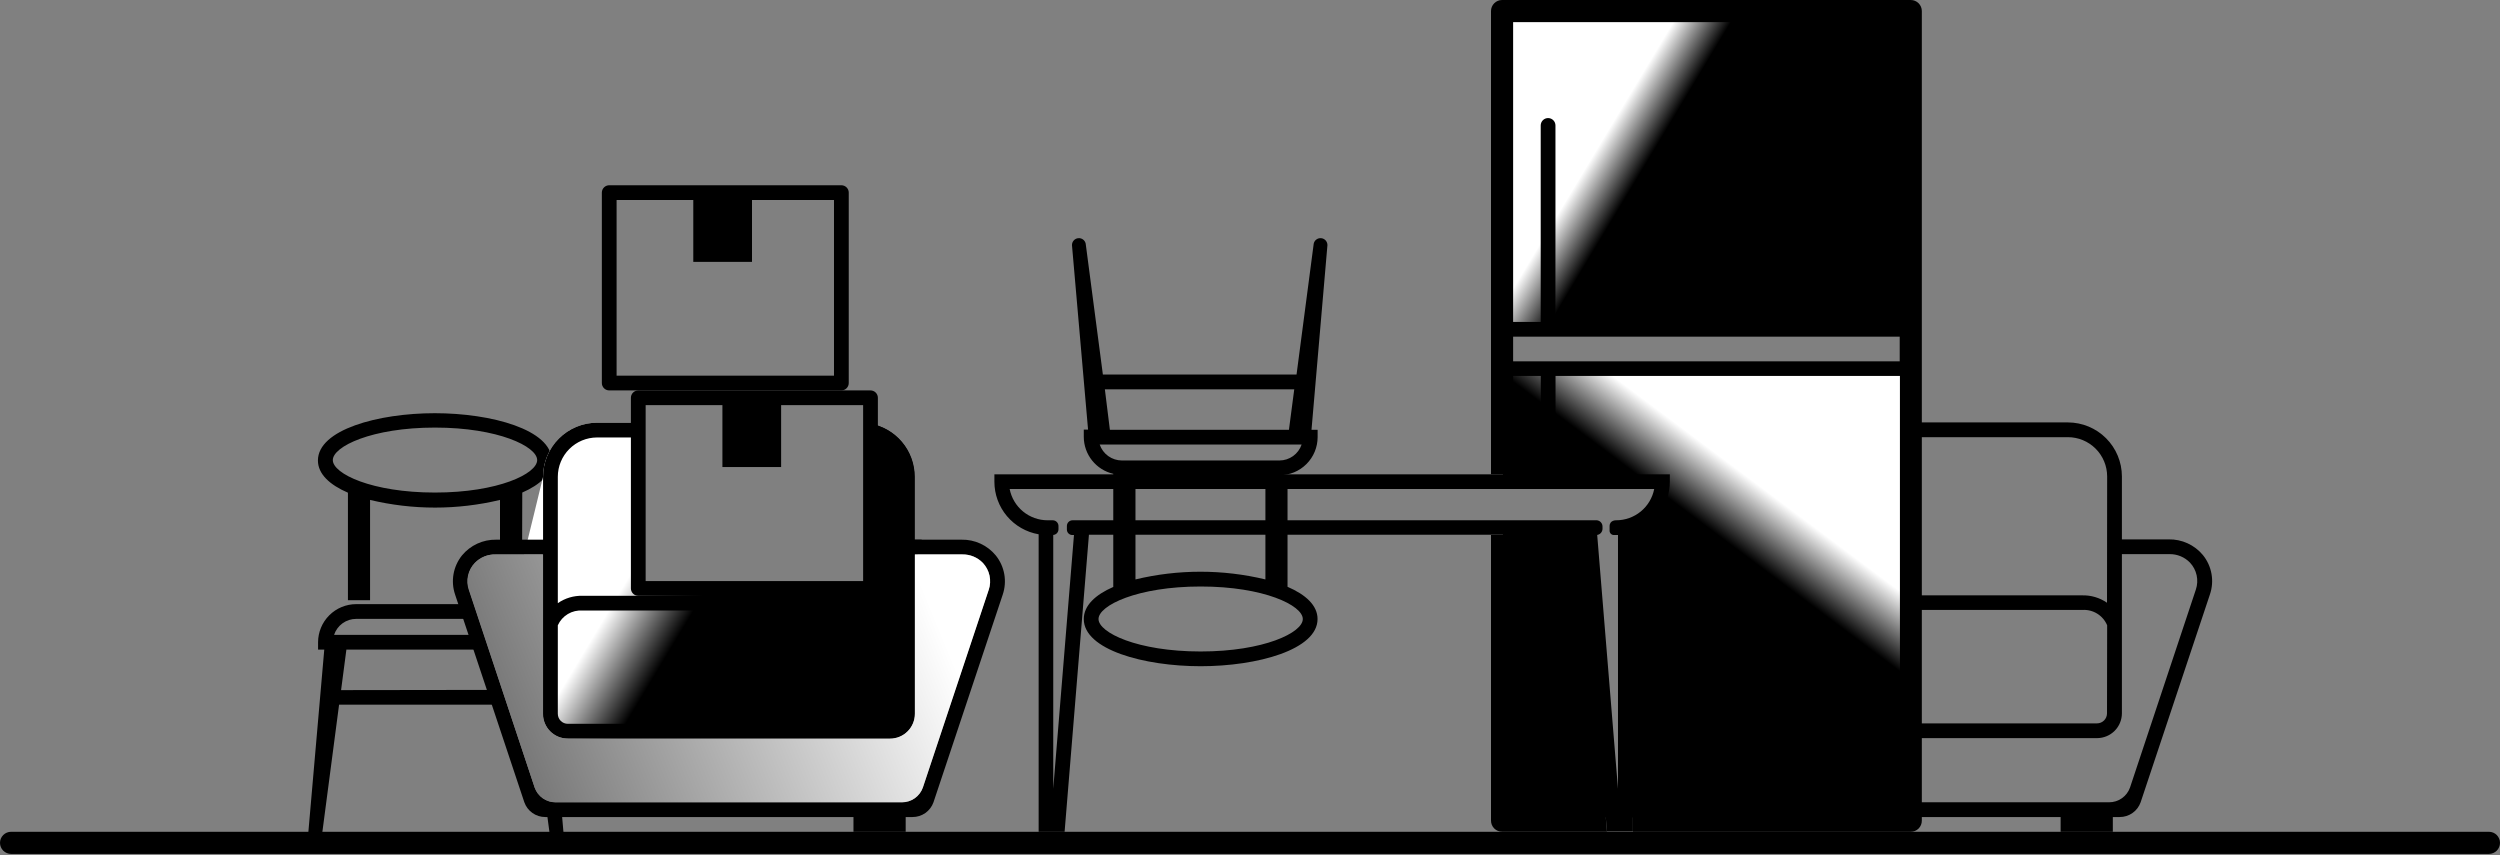
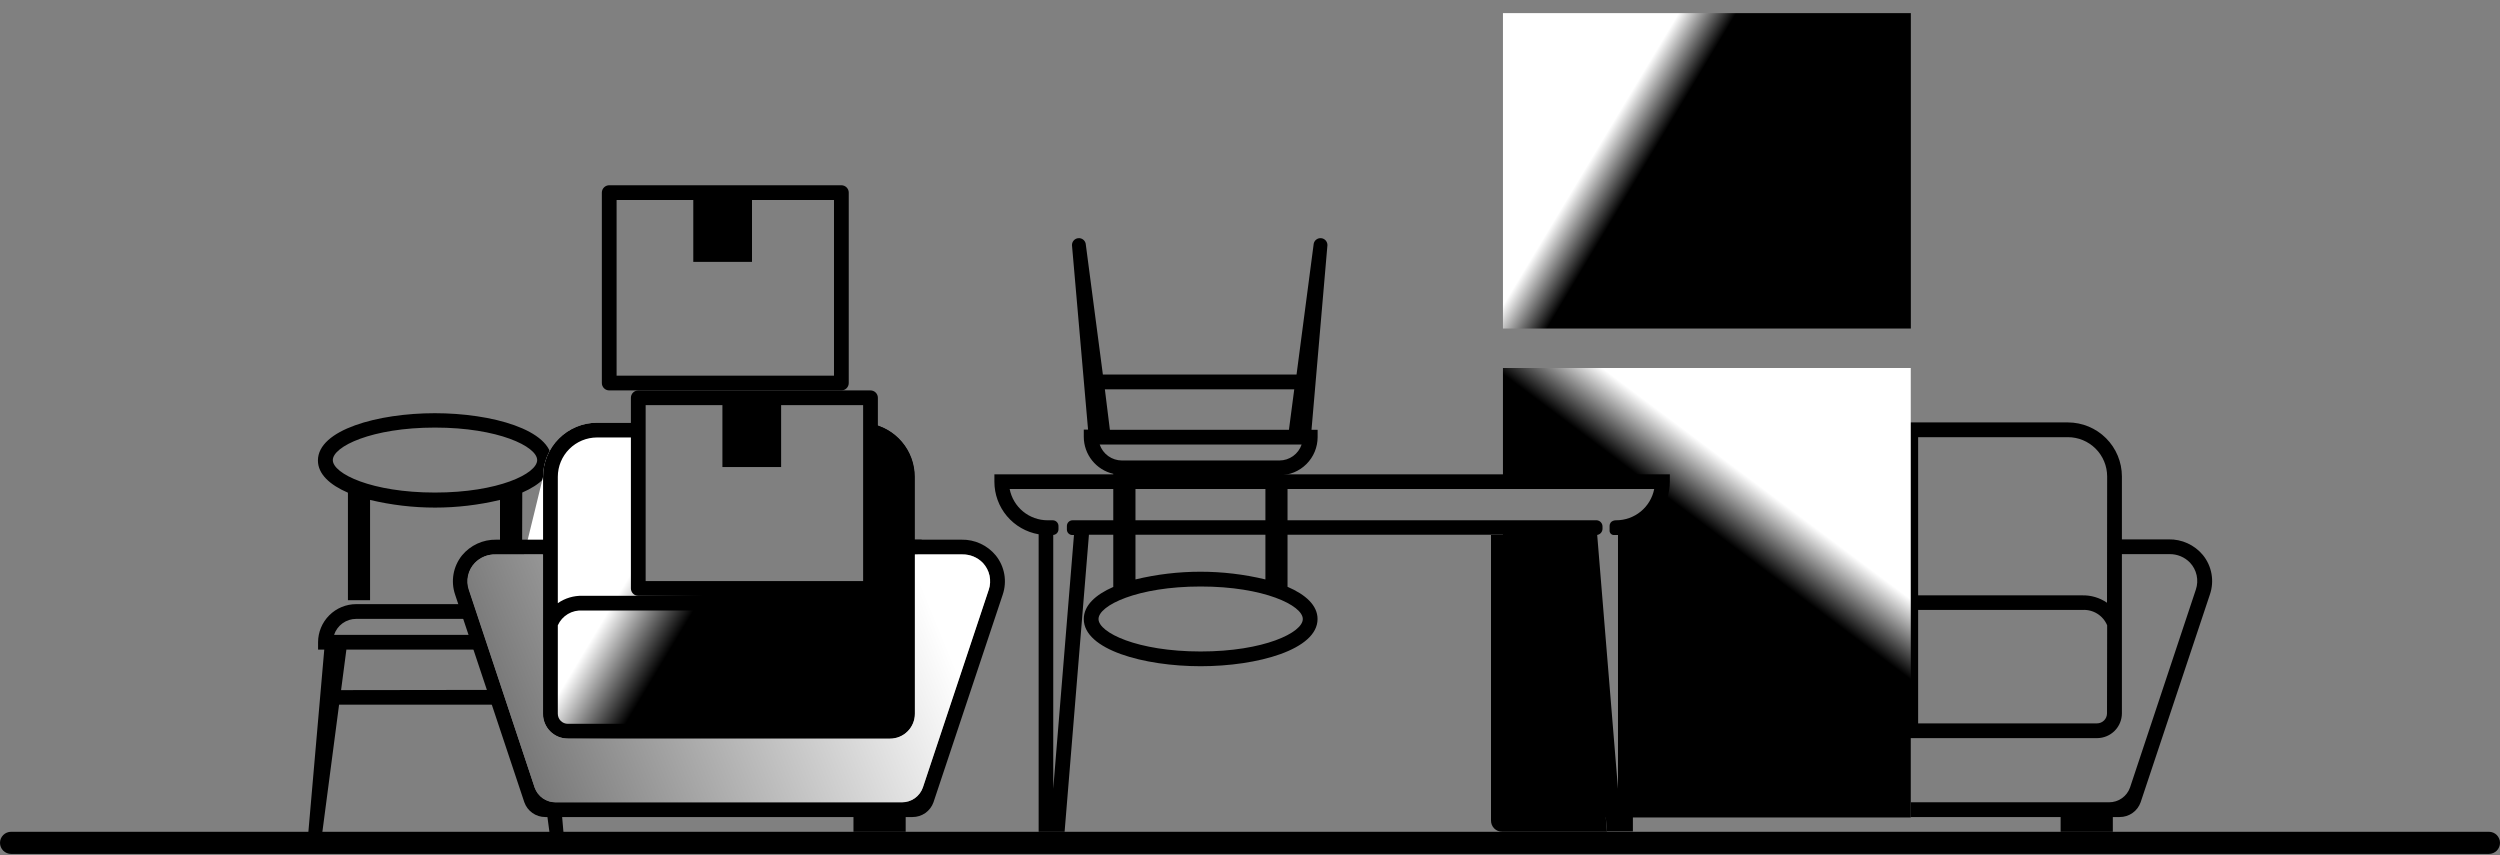
<svg xmlns="http://www.w3.org/2000/svg" width="339" height="116" viewBox="0 0 339 116" fill="none">
  <rect x="0" y="0" width="339" height="116" fill="#808080" stroke="none" />
  <g clip-path="url(#clip0_93_439)">
    <path d="M337.5 115.79H1.5C1.102 115.79 0.721 115.632 0.439 115.351C0.158 115.069 0 114.688 0 114.29C0 113.892 0.158 113.511 0.439 113.229C0.721 112.948 1.102 112.79 1.5 112.79H337.5C337.898 112.79 338.279 112.948 338.561 113.229C338.842 113.511 339 113.892 339 114.29C339 114.688 338.842 115.069 338.561 115.351C338.279 115.632 337.898 115.79 337.5 115.79Z" fill="black" style="fill:black;fill-opacity:1;" />
    <path d="M298.71 75.26C298.147 74.582 297.438 74.04 296.637 73.673C295.835 73.306 294.961 73.124 294.08 73.14H287.73V64.6C287.727 62.658 286.954 60.796 285.58 59.423C284.205 58.051 282.342 57.28 280.4 57.28H258.1V100.09H284.37C285.26 100.087 286.113 99.733 286.743 99.103C287.373 98.473 287.727 97.62 287.73 96.73V75.14H294.17C294.689 75.13 295.205 75.227 295.685 75.424C296.165 75.622 296.599 75.917 296.96 76.29C297.411 76.769 297.723 77.362 297.864 78.004C298.005 78.647 297.969 79.316 297.76 79.94L288.83 106.79C288.623 107.377 288.238 107.885 287.729 108.243C287.22 108.601 286.612 108.792 285.99 108.79H259.1V110.79H279.42V112.79H286.5V110.79H287.43C288.052 110.792 288.66 110.601 289.169 110.243C289.678 109.885 290.063 109.377 290.27 108.79L299.66 80.62C299.971 79.72 300.046 78.755 299.88 77.817C299.714 76.879 299.311 75.999 298.71 75.26ZM285.71 96.73C285.71 97.091 285.567 97.437 285.312 97.692C285.057 97.947 284.711 98.09 284.35 98.09H260.1V82.71H282.36C283.069 82.661 283.775 82.836 284.379 83.209C284.984 83.582 285.456 84.135 285.73 84.79L285.71 96.73ZM285.71 81.73C284.72 81.05 283.541 80.7 282.34 80.73H260.1V59.28H280.4C281.812 59.28 283.166 59.84 284.165 60.838C285.165 61.835 285.727 63.188 285.73 64.6L285.71 81.73Z" fill="black" style="fill:black;fill-opacity:1;" />
    <path d="M203.8 49.9V65.43L225.18 64.99V68.08L221.86 70.51L219.96 71.28L220.67 72.8V109.07L219.36 108.35L215.2 71.64L203.8 71.43V110.85H259.1V49.9H203.8Z" fill="url(#paint0_linear_93_439)" style="" />
    <path d="M259.11 1.78H203.8V44.55H259.11V1.78Z" fill="url(#paint1_linear_93_439)" style="" />
    <path d="M210.92 96.31V72.55H208.92V96.31C208.92 96.575 209.026 96.83 209.213 97.017C209.401 97.205 209.655 97.31 209.92 97.31C210.186 97.31 210.44 97.205 210.628 97.017C210.815 96.83 210.92 96.575 210.92 96.31Z" fill="#36DBFF" style="fill:#36DBFF;fill:color(display-p3 0.212 0.859 1);fill-opacity:1;" />
    <path d="M205.18 109.79V72.55H202.18V111.28C202.18 111.678 202.338 112.059 202.62 112.341C202.901 112.622 203.282 112.78 203.68 112.78H217.9L217.66 109.78L205.18 109.79Z" fill="#36DBFF" style="fill:#36DBFF;fill:color(display-p3 0.212 0.859 1);fill-opacity:1;" />
-     <path d="M259.1 0H203.68C203.282 0 202.901 0.158 202.62 0.439C202.338 0.721 202.18 1.102 202.18 1.5V64.31H205.18V50.98H208.93C208.93 50.98 208.93 50.98 208.93 51.05V64.31H210.93V51.05C210.93 51.05 210.93 51 210.93 50.98H257.63V109.79H221.43V112.79H259.1C259.498 112.79 259.88 112.632 260.161 112.351C260.442 112.069 260.6 111.688 260.6 111.29V1.5C260.6 1.102 260.442 0.721 260.161 0.439C259.88 0.158 259.498 0 259.1 0ZM257.6 49H205.18V45.65H257.6V49ZM257.6 43.67H210.92V17.01C210.92 16.745 210.815 16.49 210.627 16.303C210.44 16.115 210.185 16.01 209.92 16.01C209.655 16.01 209.401 16.115 209.213 16.303C209.026 16.49 208.92 16.745 208.92 17.01V43.65H205.18V3H257.6V43.67Z" fill="#36DBFF" style="fill:#36DBFF;fill:color(display-p3 0.212 0.859 1);fill-opacity:1;" />
    <path d="M221.43 72.19C222.883 71.721 224.149 70.803 225.047 69.568C225.946 68.334 226.43 66.847 226.43 65.32V64.32H134.84V65.32C134.839 67.025 135.44 68.676 136.538 69.981C137.636 71.285 139.16 72.16 140.84 72.45V112.79H144.36L147.66 72.51H214.66L217.66 109.74L217.9 112.74H221.42V72.19H221.43ZM216.55 70.55H145.44C145.337 70.55 145.235 70.57 145.14 70.61C145.046 70.65 144.96 70.709 144.888 70.782C144.816 70.856 144.76 70.943 144.723 71.039C144.685 71.135 144.667 71.237 144.67 71.34C144.67 71.5 144.67 71.66 144.67 71.82C144.671 71.917 144.692 72.013 144.73 72.102C144.768 72.192 144.824 72.272 144.894 72.34C144.963 72.408 145.046 72.462 145.136 72.498C145.226 72.533 145.323 72.551 145.42 72.55H145.63L142.82 106.95V72.54C143.014 72.525 143.194 72.437 143.326 72.294C143.458 72.151 143.53 71.964 143.53 71.77V71.34C143.531 71.237 143.512 71.134 143.473 71.038C143.435 70.943 143.378 70.855 143.305 70.782C143.232 70.708 143.146 70.65 143.051 70.61C142.955 70.57 142.853 70.55 142.75 70.55H142.05C140.834 70.549 139.657 70.126 138.719 69.352C137.781 68.579 137.142 67.503 136.91 66.31H224.31C224.076 67.504 223.434 68.58 222.495 69.353C221.555 70.126 220.377 70.549 219.16 70.55C219.16 70.55 218.26 70.5 218.26 71.36C218.26 71.64 218.26 71.87 218.26 71.98C218.262 72.13 218.323 72.274 218.43 72.38C218.536 72.487 218.679 72.547 218.83 72.55H219.4V106.96L216.58 72.54C216.776 72.508 216.955 72.408 217.087 72.259C217.218 72.109 217.293 71.919 217.3 71.72V71.42C217.306 71.207 217.233 71 217.094 70.839C216.955 70.678 216.761 70.575 216.55 70.55Z" fill="black" style="fill:black;fill-opacity:1;" />
    <path d="M180 33.25C180.005 33.016 179.921 32.788 179.767 32.612C179.613 32.436 179.398 32.324 179.166 32.298C178.933 32.272 178.699 32.333 178.509 32.47C178.32 32.608 178.188 32.811 178.14 33.04L175.81 50.79H149.55L147.22 33.04C147.172 32.811 147.041 32.608 146.851 32.47C146.661 32.333 146.427 32.272 146.194 32.298C145.962 32.324 145.747 32.436 145.593 32.612C145.439 32.788 145.356 33.016 145.36 33.25L147.54 58.25H146.96V59.25C146.966 60.412 147.365 61.538 148.091 62.445C148.817 63.353 149.828 63.989 150.96 64.25V79.59C148.53 80.65 146.96 82.11 146.96 83.94C146.96 88.1 155.12 90.34 162.81 90.34C170.5 90.34 178.66 88.1 178.66 83.94C178.66 82.09 177.05 80.63 174.59 79.57V64.99H171.59V78.57C165.799 77.177 159.761 77.177 153.97 78.57V64.44H173.5C174.869 64.44 176.183 63.897 177.152 62.929C178.122 61.962 178.667 60.649 178.67 59.28V58.28H177.84L180 33.25ZM176.66 83.94C176.66 85.78 171.39 88.34 162.81 88.34C154.23 88.34 148.96 85.78 148.96 83.94C148.96 82.1 154.23 79.53 162.81 79.53C171.39 79.53 176.66 82.1 176.66 83.94ZM149.82 52.79H175.5L174.78 58.28H150.5L149.82 52.79ZM173.5 62.44H152.12C151.457 62.437 150.812 62.228 150.274 61.841C149.736 61.453 149.333 60.908 149.12 60.28H176.5C176.287 60.908 175.884 61.453 175.346 61.841C174.808 62.228 174.163 62.437 173.5 62.44Z" fill="black" style="fill:black;fill-opacity:1;" />
    <path d="M70.82 66.79C73.25 65.73 74.82 64.27 74.82 62.44C74.82 58.27 66.65 56.03 58.96 56.03C51.27 56.03 43.11 58.27 43.11 62.44C43.11 64.28 44.72 65.75 47.18 66.81V81.39H50.18V67.79C55.971 69.177 62.008 69.177 67.8 67.79V74.06H70.8L70.82 66.79ZM58.98 66.79C50.4 66.79 45.13 64.23 45.13 62.39C45.13 60.55 50.4 57.98 58.98 57.98C67.56 57.98 72.84 60.55 72.84 62.39C72.84 64.23 67.57 66.79 58.98 66.79Z" fill="black" style="fill:black;fill-opacity:1;" />
    <path d="M46.25 93.58L46.97 88.09H65.08L64.38 86.09H45.3C45.507 85.458 45.909 84.908 46.448 84.518C46.986 84.128 47.635 83.919 48.3 83.92H63.62L62.92 81.92H48.3C46.93 81.923 45.616 82.468 44.647 83.437C43.678 84.406 43.133 85.72 43.13 87.09V88.09H43.97L41.79 113.09C41.788 113.323 41.873 113.549 42.028 113.723C42.183 113.897 42.398 114.007 42.63 114.032C42.861 114.057 43.094 113.995 43.283 113.858C43.471 113.721 43.602 113.518 43.65 113.29L45.98 95.55H67.7L67 93.55L46.25 93.58Z" fill="black" style="fill:black;fill-opacity:1;" />
    <path d="M74.1 109.79L74.57 113.33C74.618 113.558 74.749 113.761 74.937 113.898C75.126 114.035 75.359 114.097 75.591 114.072C75.822 114.047 76.037 113.937 76.192 113.763C76.347 113.589 76.432 113.363 76.43 113.13L76.14 109.79H74.1Z" fill="black" style="fill:black;fill-opacity:1;" />
    <path d="M71.05 75.18H73.64V96.79C73.639 97.232 73.725 97.669 73.893 98.077C74.062 98.486 74.309 98.856 74.621 99.169C74.934 99.481 75.305 99.728 75.713 99.897C76.121 100.065 76.559 100.151 77 100.15H120.68C121.122 100.15 121.558 100.063 121.966 99.894C122.374 99.725 122.744 99.478 123.056 99.166C123.368 98.854 123.616 98.483 123.785 98.076C123.953 97.668 124.04 97.231 124.04 96.79V75.18H124.43C124.48 74.482 124.671 73.802 124.99 73.18H123.99V64.65C123.99 62.915 123.373 61.237 122.25 59.915C121.128 58.593 119.572 57.712 117.86 57.43C117.86 57.43 117.66 75.18 117.66 80.43L86.5 80.04L86.09 59.32V57.32H80.96C79.018 57.323 77.156 58.096 75.784 59.47C74.411 60.845 73.64 62.708 73.64 64.65C73.64 64.65 71.25 74.54 71.05 75.18Z" fill="url(#paint2_linear_93_439)" style="" />
    <path d="M135.02 75.31C134.459 74.629 133.75 74.084 132.949 73.715C132.147 73.346 131.272 73.163 130.39 73.18H124.04V64.65C124.039 62.915 123.423 61.237 122.3 59.915C121.177 58.593 119.622 57.712 117.91 57.43V59.43C119.081 59.702 120.126 60.362 120.875 61.302C121.625 62.242 122.035 63.408 122.04 64.61V81.79C121.052 81.106 119.871 80.755 118.67 80.79H79C77.802 80.755 76.624 81.106 75.64 81.79V64.65C75.64 63.238 76.2 61.884 77.198 60.885C78.195 59.885 79.548 59.323 80.96 59.32H86.05V57.32H80.96C79.018 57.323 77.156 58.096 75.783 59.47C74.411 60.845 73.64 62.708 73.64 64.65V73.18H67.28C66.398 73.165 65.524 73.349 64.722 73.717C63.921 74.086 63.213 74.63 62.65 75.31C62.059 76.044 61.663 76.916 61.499 77.844C61.334 78.773 61.407 79.727 61.71 80.62L71.1 108.79C71.308 109.377 71.692 109.884 72.201 110.243C72.71 110.601 73.318 110.792 73.94 110.79H115.73V112.79H122.81V110.79H123.74C124.362 110.792 124.97 110.601 125.479 110.243C125.988 109.884 126.373 109.377 126.58 108.79L135.97 80.63C136.273 79.735 136.345 78.778 136.179 77.848C136.013 76.918 135.614 76.044 135.02 75.31ZM75.64 84.79C75.926 84.151 76.403 83.617 77.004 83.259C77.605 82.901 78.302 82.737 79 82.79H118.67C119.377 82.743 120.081 82.918 120.685 83.288C121.288 83.659 121.762 84.208 122.04 84.86V96.79C122.04 97.151 121.897 97.497 121.642 97.752C121.387 98.007 121.041 98.15 120.68 98.15H77C76.639 98.15 76.293 98.007 76.038 97.752C75.783 97.497 75.64 97.151 75.64 96.79V84.79ZM134.07 79.94L125.14 106.79C124.933 107.377 124.548 107.884 124.039 108.243C123.53 108.601 122.922 108.792 122.3 108.79H75.38C74.751 108.801 74.134 108.613 73.618 108.255C73.101 107.896 72.71 107.383 72.5 106.79L63.57 79.99C63.357 79.367 63.318 78.697 63.459 78.053C63.6 77.409 63.916 76.817 64.37 76.34C64.73 75.966 65.164 75.67 65.644 75.472C66.125 75.274 66.641 75.178 67.16 75.19H73.6V96.79C73.599 97.232 73.685 97.669 73.853 98.077C74.022 98.486 74.269 98.856 74.581 99.169C74.894 99.481 75.264 99.728 75.673 99.897C76.081 100.065 76.519 100.151 76.96 100.15H120.64C121.531 100.15 122.386 99.796 123.016 99.166C123.646 98.536 124 97.681 124 96.79V75.18H130.5C131.019 75.17 131.535 75.267 132.015 75.465C132.495 75.662 132.929 75.957 133.29 76.33C133.736 76.812 134.045 77.405 134.182 78.048C134.319 78.69 134.281 79.358 134.07 79.98V79.94Z" fill="#36DBFF" style="fill:#36DBFF;fill:color(display-p3 0.212 0.859 1);fill-opacity:1;" />
    <path d="M133.27 76.33C132.911 75.959 132.48 75.666 132.004 75.469C131.528 75.271 131.016 75.172 130.5 75.18H124.06V96.79C124.06 97.681 123.706 98.536 123.076 99.166C122.446 99.796 121.591 100.15 120.7 100.15H77C76.558 100.151 76.121 100.065 75.713 99.897C75.305 99.728 74.934 99.481 74.621 99.169C74.309 98.856 74.062 98.486 73.893 98.077C73.725 97.669 73.639 97.232 73.64 96.79V75.18H67.2C66.681 75.168 66.165 75.264 65.684 75.462C65.204 75.66 64.77 75.956 64.41 76.33C63.956 76.807 63.641 77.399 63.499 78.043C63.358 78.687 63.397 79.357 63.61 79.98L72.5 106.79C72.708 107.377 73.092 107.884 73.601 108.243C74.11 108.601 74.718 108.792 75.34 108.79H122.3C122.922 108.792 123.53 108.601 124.039 108.243C124.548 107.884 124.933 107.377 125.14 106.79L134.07 79.99C134.28 79.365 134.316 78.694 134.176 78.049C134.035 77.405 133.722 76.811 133.27 76.33Z" fill="url(#paint3_linear_93_439)" style="" />
    <path d="M101.97 26.12H94.01V35.51H101.97V26.12Z" fill="#36DBFF" style="fill:#36DBFF;fill:color(display-p3 0.212 0.859 1);fill-opacity:1;" />
    <path d="M114.09 52.94H82.61C82.345 52.94 82.09 52.835 81.903 52.647C81.715 52.46 81.61 52.205 81.61 51.94V26.12C81.61 25.855 81.715 25.6 81.903 25.413C82.09 25.225 82.345 25.12 82.61 25.12H114.09C114.355 25.12 114.609 25.225 114.797 25.413C114.985 25.6 115.09 25.855 115.09 26.12V51.94C115.09 52.205 114.985 52.46 114.797 52.647C114.609 52.835 114.355 52.94 114.09 52.94ZM83.61 50.94H113.09V27.12H83.61V50.94Z" fill="black" style="fill:black;fill-opacity:1;" />
    <path d="M105.92 53.94H97.96V63.33H105.92V53.94Z" fill="#36DBFF" style="fill:#36DBFF;fill:color(display-p3 0.212 0.859 1);fill-opacity:1;" />
    <path d="M118.04 80.79H86.55C86.285 80.79 86.03 80.685 85.843 80.497C85.655 80.309 85.55 80.055 85.55 79.79V53.94C85.55 53.675 85.655 53.42 85.843 53.233C86.03 53.045 86.285 52.94 86.55 52.94H118.04C118.305 52.94 118.559 53.045 118.747 53.233C118.934 53.42 119.04 53.675 119.04 53.94V79.79C119.04 80.055 118.934 80.309 118.747 80.497C118.559 80.685 118.305 80.79 118.04 80.79ZM87.55 78.79H117.04V54.94H87.55V78.79Z" fill="black" style="fill:black;fill-opacity:1;" />
  </g>
  <defs>
    <linearGradient id="paint0_linear_93_439" x1="240.97" y1="67.66" x2="197.31" y2="125.94" gradientUnits="userSpaceOnUse">
      <stop stop-color="white" style="stop-color:white;stop-opacity:1;" />
      <stop offset="0.12" stop-color="#FAFEFF" style="stop-color:#FAFEFF;stop-color:color(display-p3 0.98 0.996 1);stop-opacity:1;" />
      <stop offset="0.26" stop-color="#EBFBFF" style="stop-color:#EBFBFF;stop-color:color(display-p3 0.922 0.984 1);stop-opacity:1;" />
      <stop offset="0.41" stop-color="#D1F7FF" style="stop-color:#D1F7FF;stop-color:color(display-p3 0.82 0.969 1);stop-opacity:1;" />
      <stop offset="0.58" stop-color="#AEF1FF" style="stop-color:#AEF1FF;stop-color:color(display-p3 0.682 0.945 1);stop-opacity:1;" />
      <stop offset="0.76" stop-color="#81E8FF" style="stop-color:#81E8FF;stop-color:color(display-p3 0.506 0.91 1);stop-opacity:1;" />
      <stop offset="0.94" stop-color="#4BDFFF" style="stop-color:#4BDFFF;stop-color:color(display-p3 0.294 0.875 1);stop-opacity:1;" />
      <stop offset="1" stop-color="#36DBFF" style="stop-color:#36DBFF;stop-color:color(display-p3 0.212 0.859 1);stop-opacity:1;" />
    </linearGradient>
    <linearGradient id="paint1_linear_93_439" x1="219.19" y1="15.8" x2="267.26" y2="44.68" gradientUnits="userSpaceOnUse">
      <stop stop-color="white" style="stop-color:white;stop-opacity:1;" />
      <stop offset="0.12" stop-color="#FAFEFF" style="stop-color:#FAFEFF;stop-color:color(display-p3 0.98 0.996 1);stop-opacity:1;" />
      <stop offset="0.26" stop-color="#EBFBFF" style="stop-color:#EBFBFF;stop-color:color(display-p3 0.922 0.984 1);stop-opacity:1;" />
      <stop offset="0.41" stop-color="#D1F7FF" style="stop-color:#D1F7FF;stop-color:color(display-p3 0.82 0.969 1);stop-opacity:1;" />
      <stop offset="0.58" stop-color="#AEF1FF" style="stop-color:#AEF1FF;stop-color:color(display-p3 0.682 0.945 1);stop-opacity:1;" />
      <stop offset="0.76" stop-color="#81E8FF" style="stop-color:#81E8FF;stop-color:color(display-p3 0.506 0.91 1);stop-opacity:1;" />
      <stop offset="0.94" stop-color="#4BDFFF" style="stop-color:#4BDFFF;stop-color:color(display-p3 0.294 0.875 1);stop-opacity:1;" />
      <stop offset="1" stop-color="#36DBFF" style="stop-color:#36DBFF;stop-color:color(display-p3 0.212 0.859 1);stop-opacity:1;" />
    </linearGradient>
    <linearGradient id="paint2_linear_93_439" x1="88.27" y1="73.24" x2="130.69" y2="98.73" gradientUnits="userSpaceOnUse">
      <stop stop-color="white" style="stop-color:white;stop-opacity:1;" />
      <stop offset="0.2" stop-color="#FCFEFF" style="stop-color:#FCFEFF;stop-color:color(display-p3 0.988 0.996 1);stop-opacity:1;" />
      <stop offset="0.35" stop-color="#F3FDFF" style="stop-color:#F3FDFF;stop-color:color(display-p3 0.953 0.992 1);stop-opacity:1;" />
      <stop offset="0.47" stop-color="#E3FAFF" style="stop-color:#E3FAFF;stop-color:color(display-p3 0.89 0.98 1);stop-opacity:1;" />
      <stop offset="0.59" stop-color="#CDF6FF" style="stop-color:#CDF6FF;stop-color:color(display-p3 0.804 0.965 1);stop-opacity:1;" />
      <stop offset="0.7" stop-color="#B0F1FF" style="stop-color:#B0F1FF;stop-color:color(display-p3 0.69 0.945 1);stop-opacity:1;" />
      <stop offset="0.81" stop-color="#8CEAFF" style="stop-color:#8CEAFF;stop-color:color(display-p3 0.549 0.918 1);stop-opacity:1;" />
      <stop offset="0.91" stop-color="#63E3FF" style="stop-color:#63E3FF;stop-color:color(display-p3 0.388 0.89 1);stop-opacity:1;" />
      <stop offset="1" stop-color="#36DBFF" style="stop-color:#36DBFF;stop-color:color(display-p3 0.212 0.859 1);stop-opacity:1;" />
    </linearGradient>
    <linearGradient id="paint3_linear_93_439" x1="125.1" y1="79.51" x2="21.97" y2="121.81" gradientUnits="userSpaceOnUse">
      <stop stop-color="white" style="stop-color:white;stop-opacity:1;" />
      <stop offset="1" stop-color="#36DBFF" style="stop-color:#36DBFF;stop-color:color(display-p3 0.212 0.859 1);stop-opacity:1;" />
    </linearGradient>
    <clipPath id="clip0_93_439">
      <rect width="339" height="115.79" fill="white" style="fill:white;fill-opacity:1;" />
    </clipPath>
  </defs>
</svg>